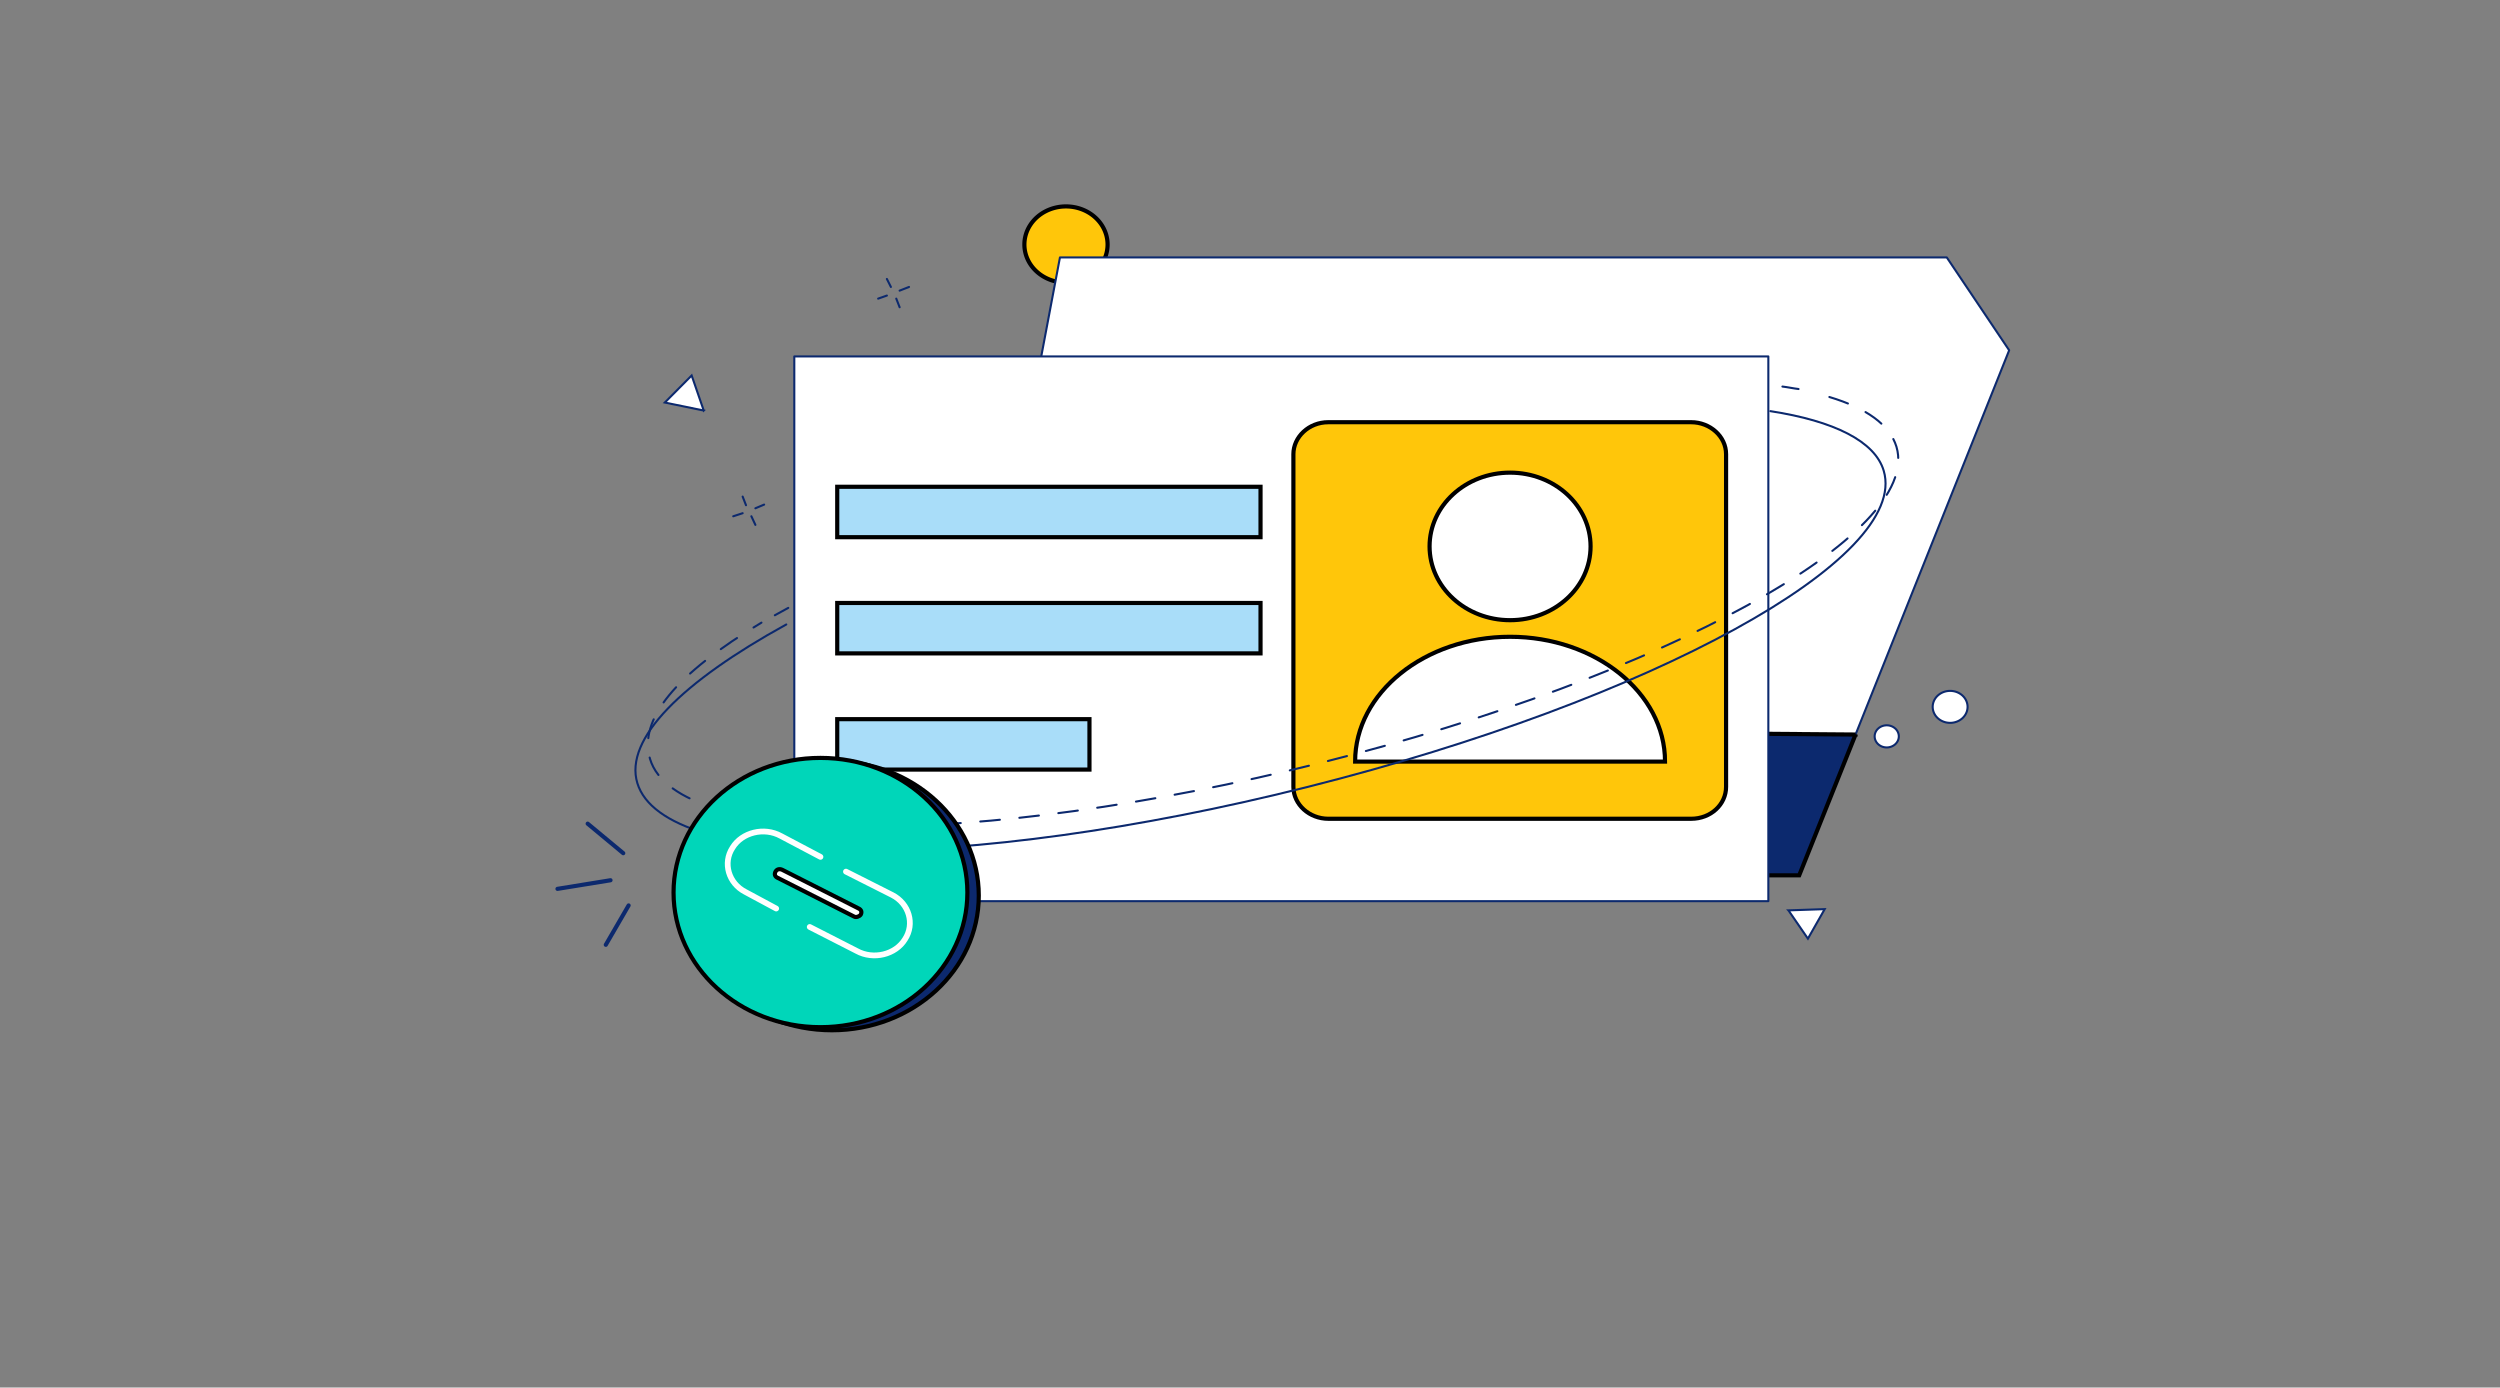
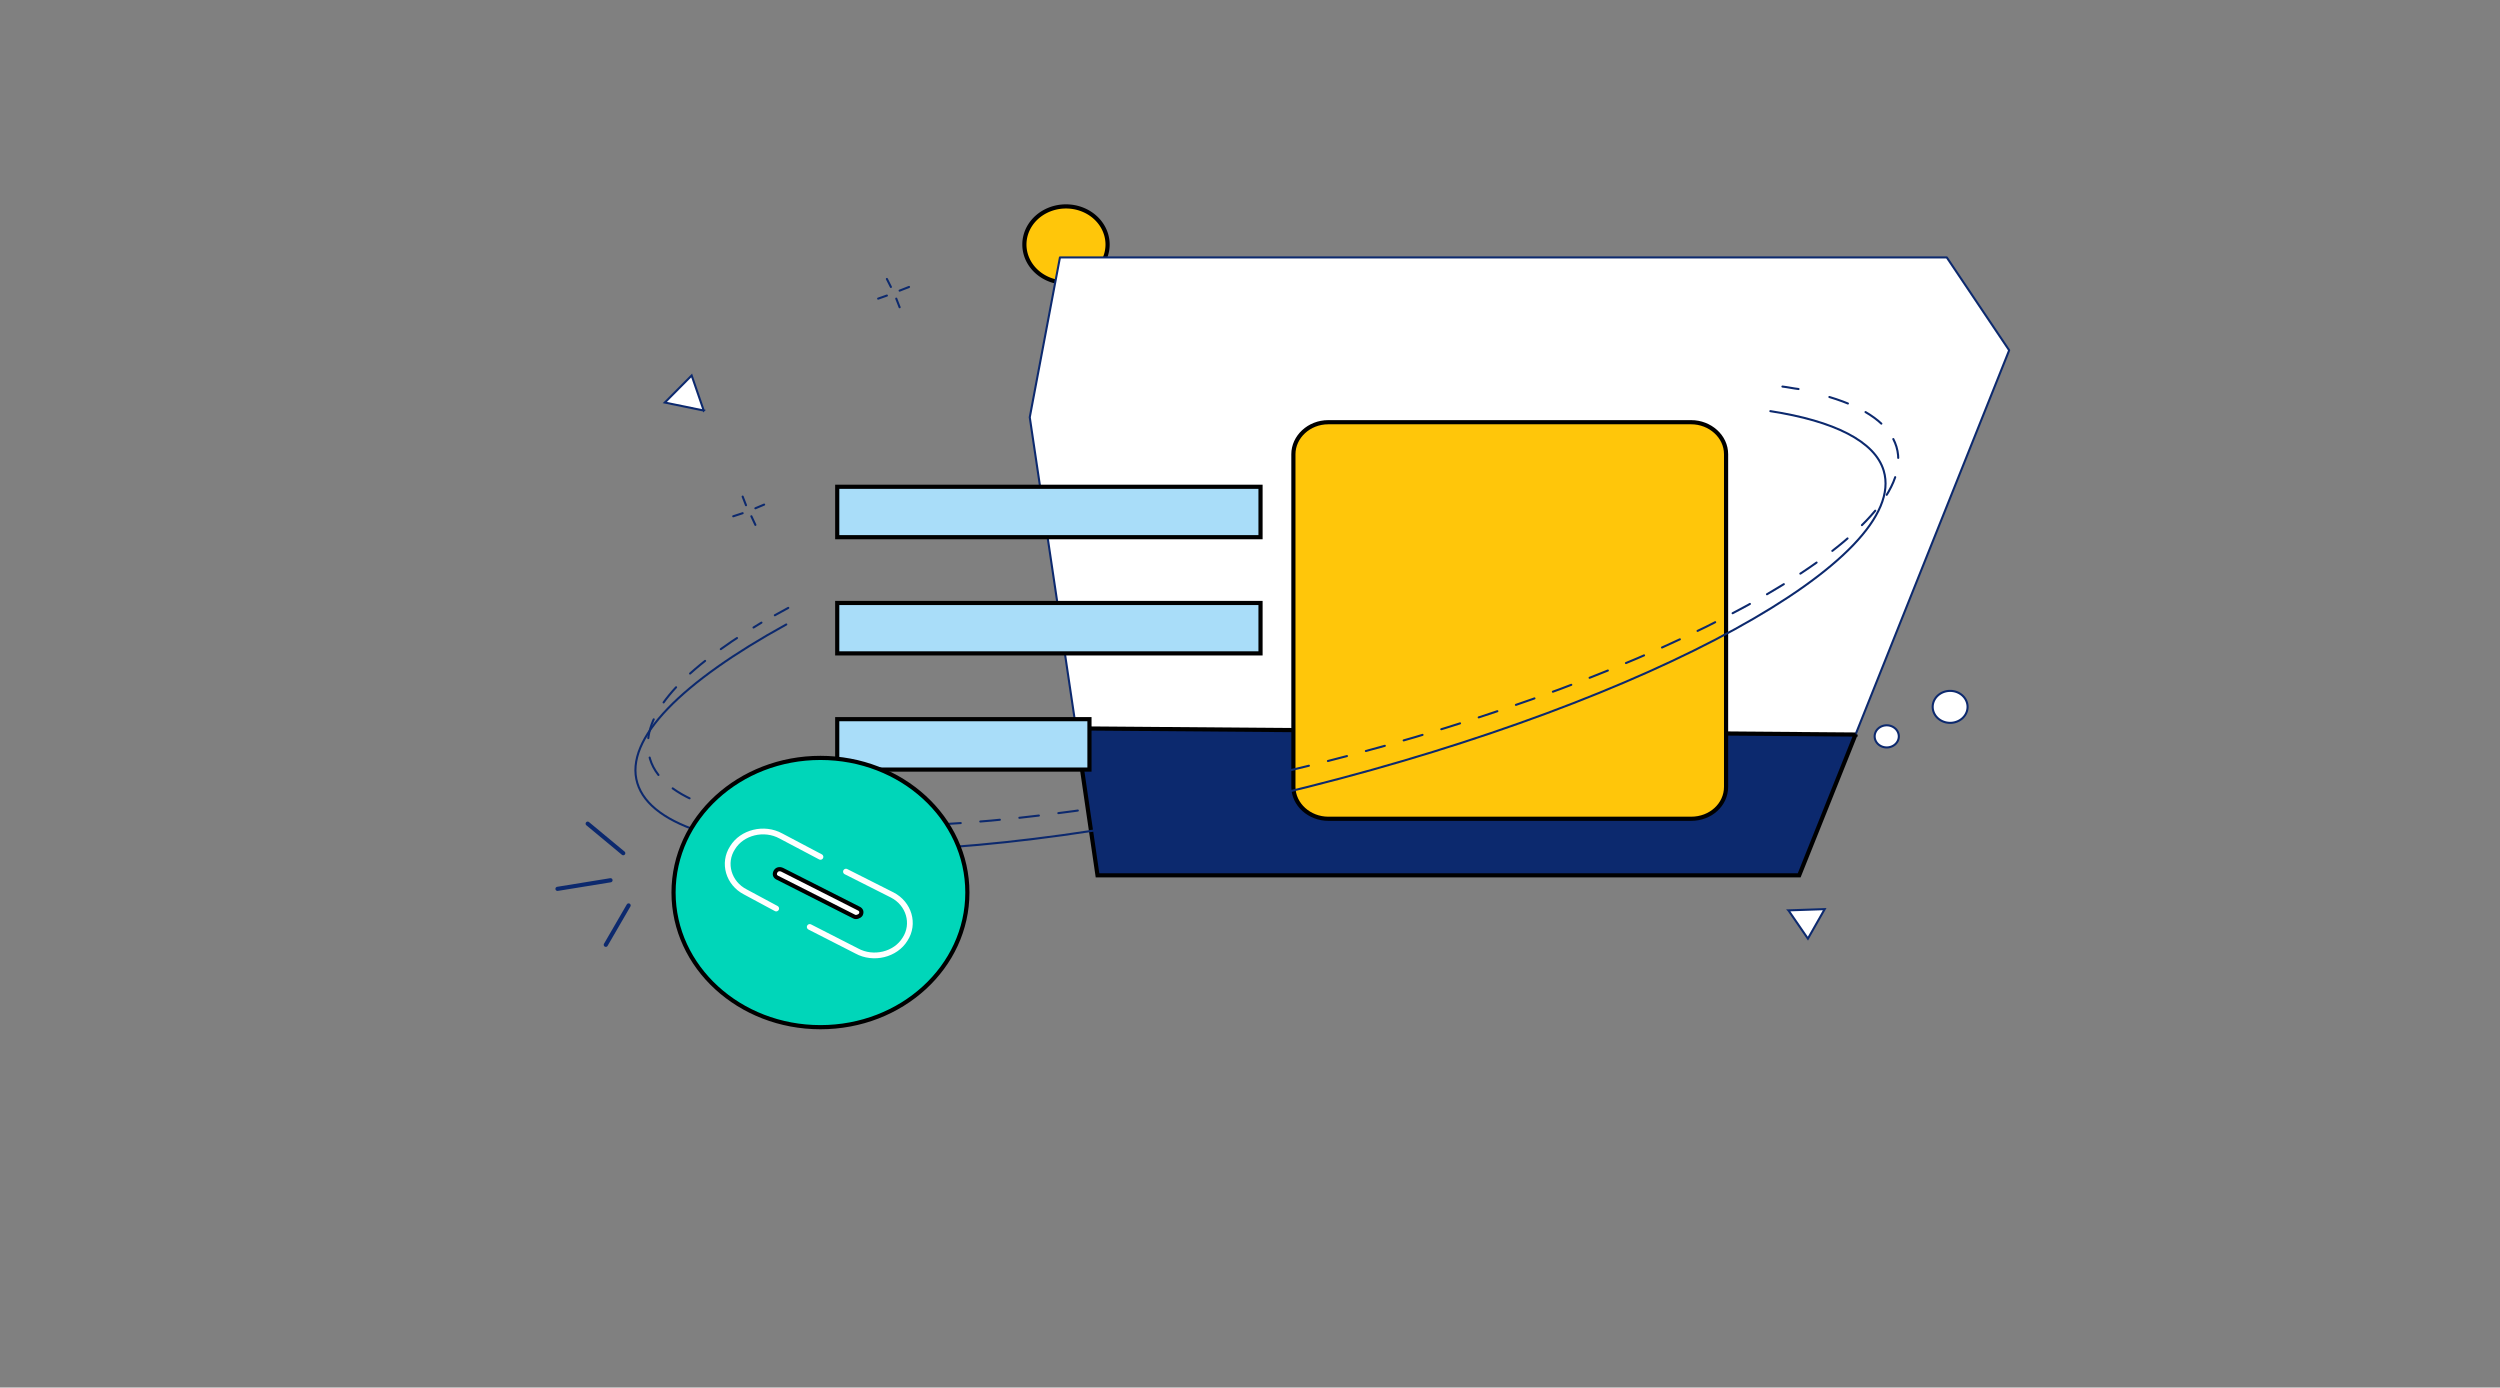
<svg xmlns="http://www.w3.org/2000/svg" width="600" height="333" fill="none">
  <rect width="100%" height="100%" fill="#808080" stroke="none" />
  <g id="Layer_1">
    <title>Layer 1</title>
    <path stroke="null" fill="#FFC60A" d="m255.837,67.836a9.982,9.148 0 1 0 0,-18.297a9.982,9.148 0 0 0 0,18.297z" />
    <path stroke="#0C296E" stroke-linejoin="round" stroke-linecap="round" stroke-miterlimit="10" stroke-width="0.5" fill="#fff" d="m482.2,84.067l-36.869,92.221l-13.524,33.79l-168.404,0l-5.152,-35.265l-11.109,-74.662l7.245,-38.364l212.84,0l14.973,22.281z" />
    <path stroke="null" fill="#0C296E" d="m445.331,176.288l-13.524,33.79l-168.404,0l-5.152,-35.265l187.08,1.476z" />
-     <path stroke="#0C296E" stroke-linejoin="round" stroke-linecap="round" stroke-miterlimit="10" stroke-width="0.5" fill="#fff" d="m424.402,85.543l-233.769,0l0,130.733l233.769,0l0,-130.733z" />
    <path stroke="null" fill="#A9DDF9" d="m302.526,116.826l-101.59,0l0,12.099l101.59,0l0,-12.099zm0,27.888l-101.59,0l0,12.099l101.59,0l0,-12.099zm-41.055,27.886l-60.535,0l0,12.099l60.535,0l0,-12.099z" />
    <path stroke="null" fill="#FFC60A" d="m405.887,196.505l-87.1,0c-4.508,0 -8.372,-3.394 -8.372,-7.673l0,-79.827c0,-4.132 3.703,-7.673 8.372,-7.673l87.1,0c4.508,0 8.372,3.394 8.372,7.673l0,79.827c0,4.279 -3.703,7.673 -8.372,7.673z" />
-     <path stroke="null" fill="#fff" d="m362.417,148.845c10.669,0 19.32,-7.928 19.32,-17.706c0,-9.78 -8.65,-17.706 -19.32,-17.706s-19.32,7.927 -19.32,17.706c0,9.778 8.65,17.706 19.32,17.706zm37.191,33.937l-74.381,0c0,-16.526 16.744,-29.953 37.191,-29.953c20.447,0 37.191,13.427 37.191,29.953z" />
    <path stroke="#0C296E" stroke-linejoin="round" stroke-linecap="round" stroke-miterlimit="10" stroke-width="0.5" d="m424.885,98.675c15.295,2.361 25.116,7.23 27.209,14.313c6.279,21.1 -55.544,55.038 -138.136,75.843c-82.592,20.805 -154.558,20.362 -160.998,-0.885c-3.22,-10.624 10.787,-24.346 35.742,-38.069" />
    <path stroke="#0C296E" stroke-linejoin="round" stroke-linecap="round" stroke-width="0.5" d="m427.783,92.773c1.288,0.148 2.576,0.443 3.864,0.59" />
    <path stroke="#0C296E" stroke-dasharray="4.71 4.71" stroke-linejoin="round" stroke-linecap="round" stroke-width="0.5" d="m439.053,95.281c8.855,2.656 14.49,6.64 16.1,11.952c6.279,21.1 -55.544,55.038 -138.136,75.843c-82.592,20.658 -154.558,20.362 -160.998,-0.885c-2.898,-9.591 6.279,-20.51 26.726,-32.757" />
    <path stroke="#0C296E" stroke-linejoin="round" stroke-linecap="round" stroke-width="0.5" d="m185.963,147.663c1.127,-0.59 2.093,-1.18 3.22,-1.771" />
-     <path stroke="null" fill="#0C296E" d="m199.648,247.262c19.473,0 35.259,-14.468 35.259,-32.314c0,-17.847 -15.786,-32.314 -35.259,-32.314c-19.473,0 -35.259,14.468 -35.259,32.314c0,17.847 15.786,32.314 35.259,32.314z" />
    <path stroke="null" fill="#00D6B9" d="m196.911,246.524c19.473,0 35.259,-14.468 35.259,-32.314c0,-17.847 -15.786,-32.314 -35.259,-32.314c-19.473,0 -35.259,14.468 -35.259,32.314c0,17.847 15.786,32.314 35.259,32.314z" />
    <path stroke="#fff" stroke-linejoin="round" stroke-linecap="round" stroke-miterlimit="10" stroke-width="1.38" d="m186.285,218.046l-7.406,-3.984c-4.025,-2.066 -5.474,-6.935 -3.059,-10.624c2.254,-3.689 7.567,-5.017 11.592,-2.804l9.499,5.017m6.118,3.54l11.109,5.607c4.025,2.066 5.474,6.935 3.059,10.624c-2.254,3.689 -7.567,5.017 -11.592,2.804l-11.27,-5.755" />
    <path stroke="null" fill="#fff" d="m204.961,219.964l-18.354,-9.296c-0.644,-0.295 -0.805,-0.885 -0.483,-1.476s0.966,-0.738 1.61,-0.443l18.354,9.296c0.644,0.295 0.805,0.885 0.483,1.476c-0.322,0.443 -1.127,0.738 -1.61,0.443z" />
    <path stroke="#0C296E" stroke-linejoin="round" stroke-linecap="round" stroke-miterlimit="10" d="m141.045,197.682l8.533,7.083m-15.778,8.56l12.719,-2.066m4.347,6.048l-5.474,9.443" />
    <path stroke="#0C296E" stroke-miterlimit="10" stroke-width="0.5" fill="#fff" d="m468.032,173.485a4.186,3.836 0 1 0 0,-7.673a4.186,3.836 0 0 0 0,7.673zm-15.295,5.901a2.898,2.656 0 1 0 0.002,-5.31a2.898,2.656 0 0 0 -0.002,5.31zm-283.84,-80.858l-9.338,-1.918l6.44,-6.492l2.898,8.411zm260.334,119.961l4.669,6.787l4.025,-7.083l-8.694,0.295z" />
    <path stroke="#0C296E" stroke-linejoin="round" stroke-linecap="round" stroke-miterlimit="10" stroke-width="0.5" d="m218.163,68.869l-2.254,0.885m-3.059,1.18l-2.093,0.738m2.093,-4.722l0.966,1.918m1.288,2.804l0.805,2.066m-32.522,47.365l-2.093,0.885m-3.059,1.18l-2.254,0.738m2.254,-4.722l0.805,2.066m1.288,2.656l0.966,2.066" />
  </g>
</svg>